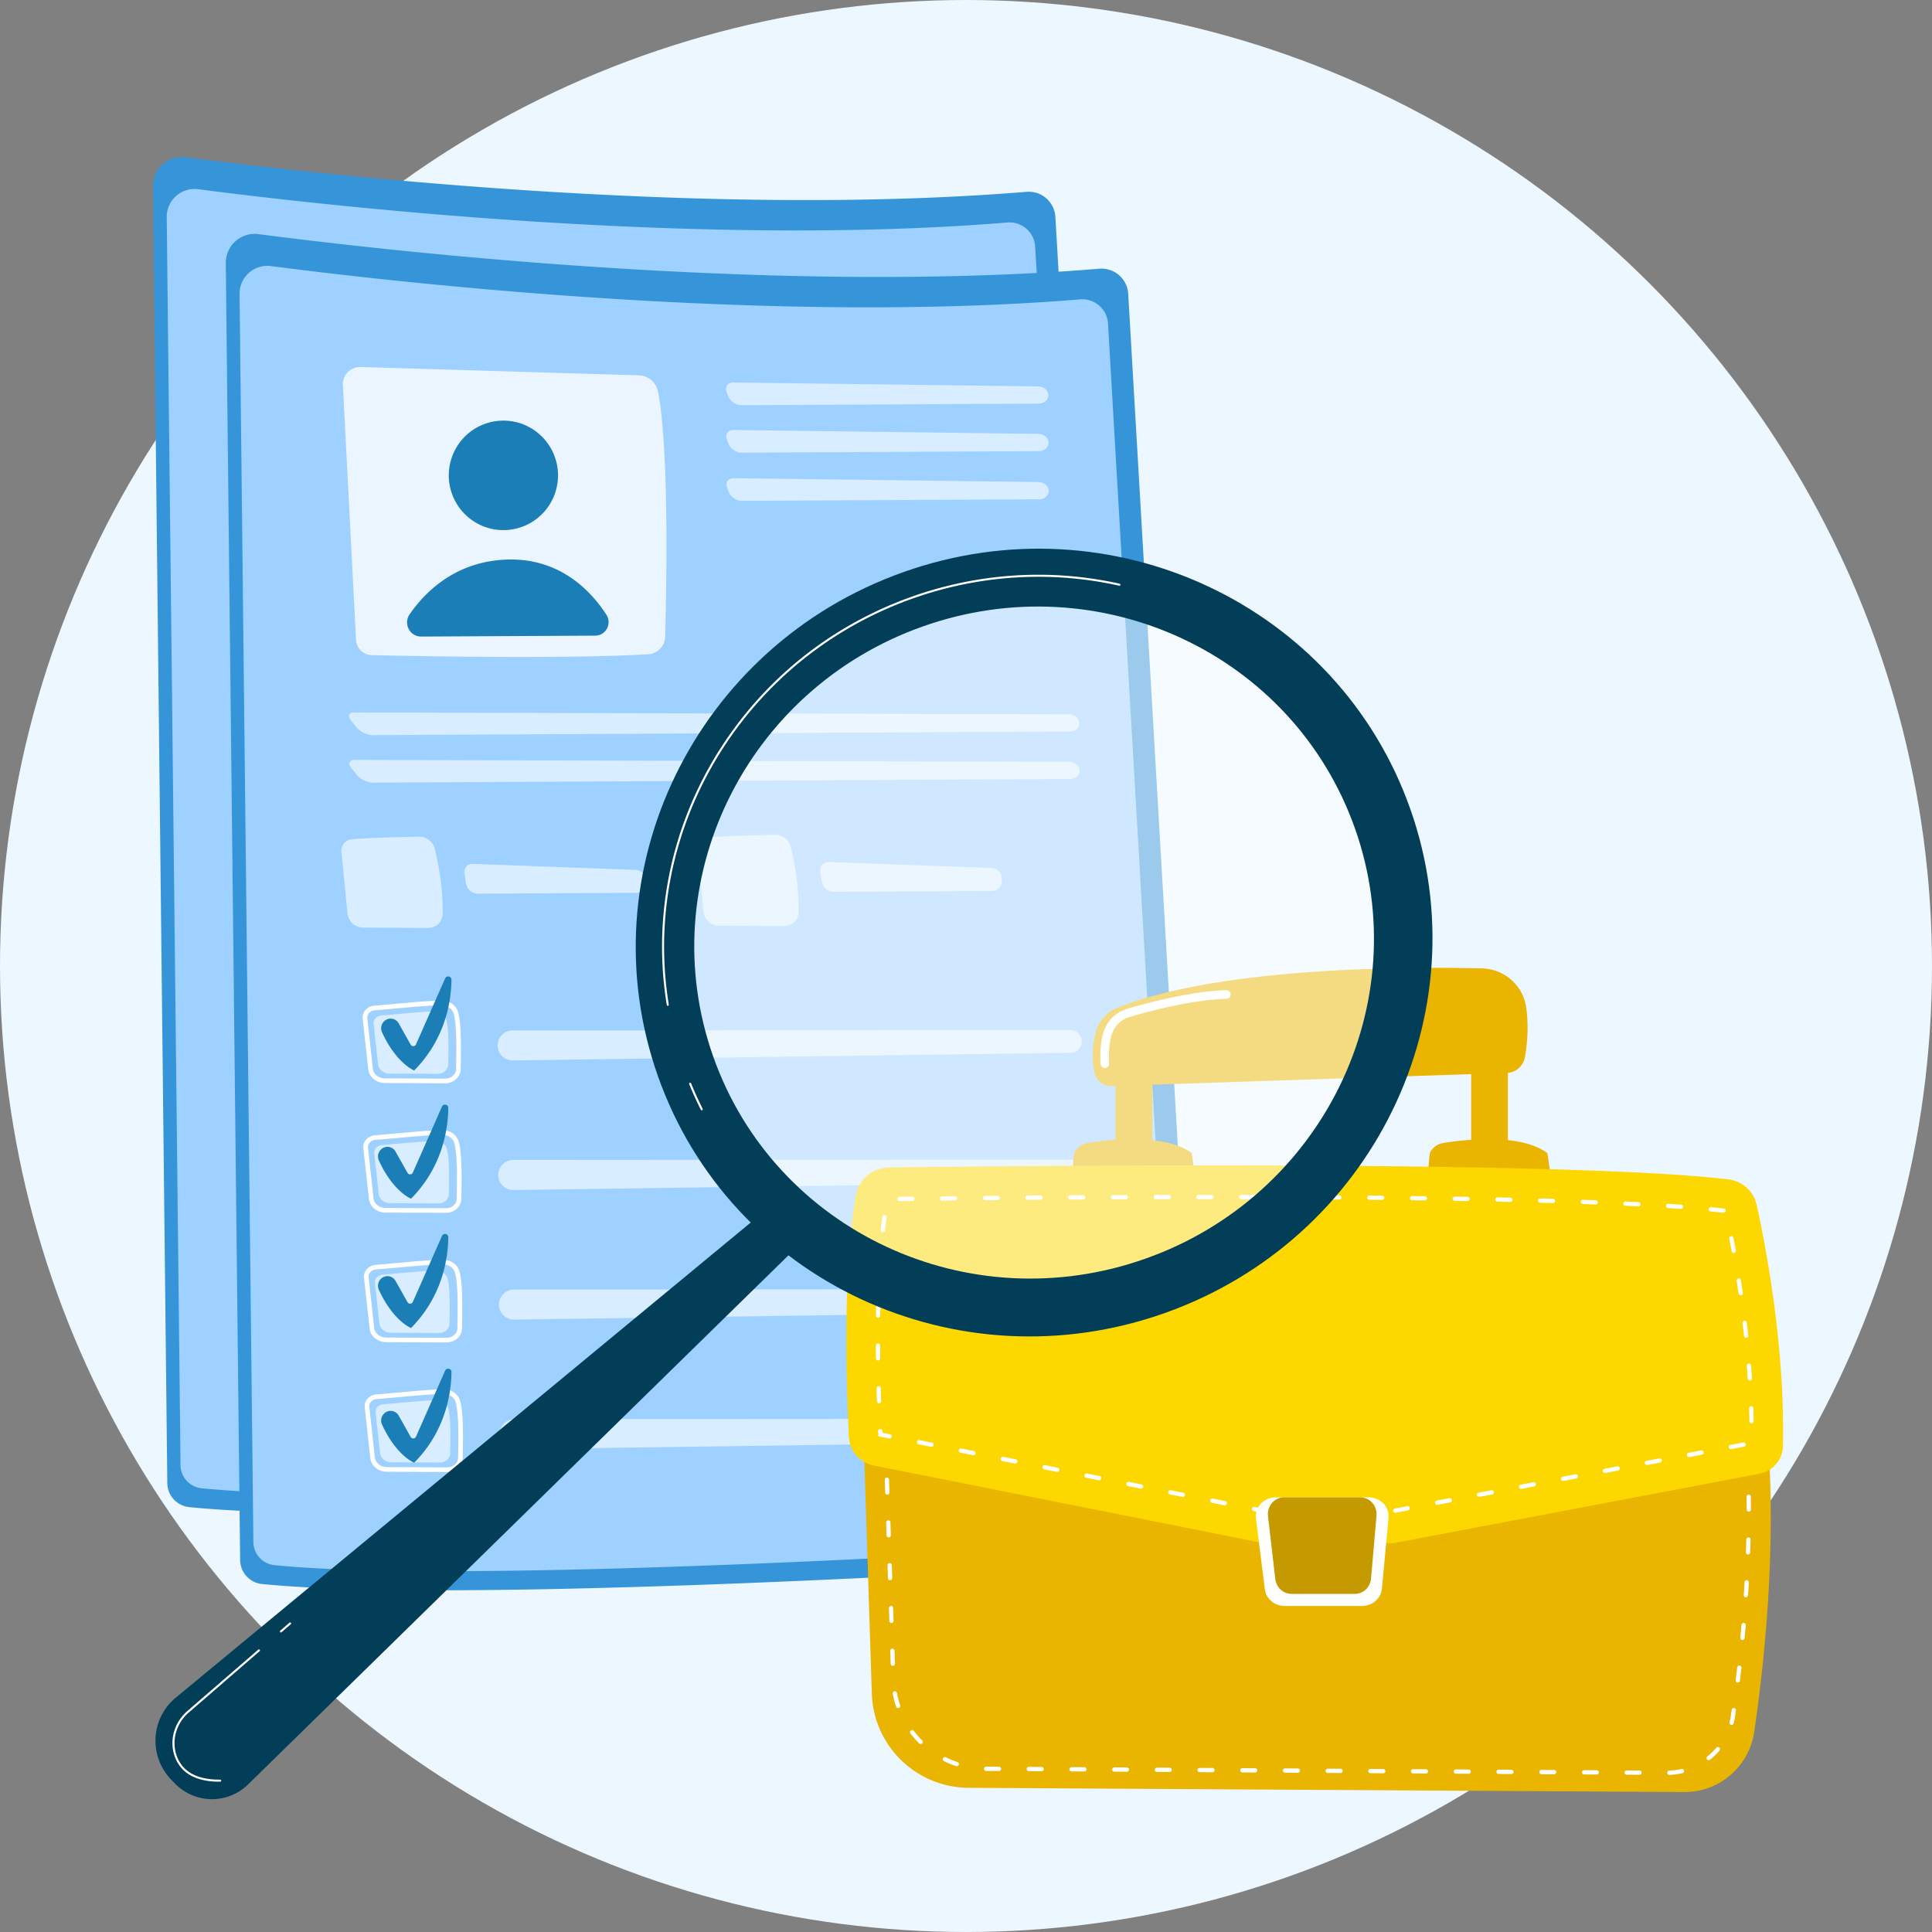
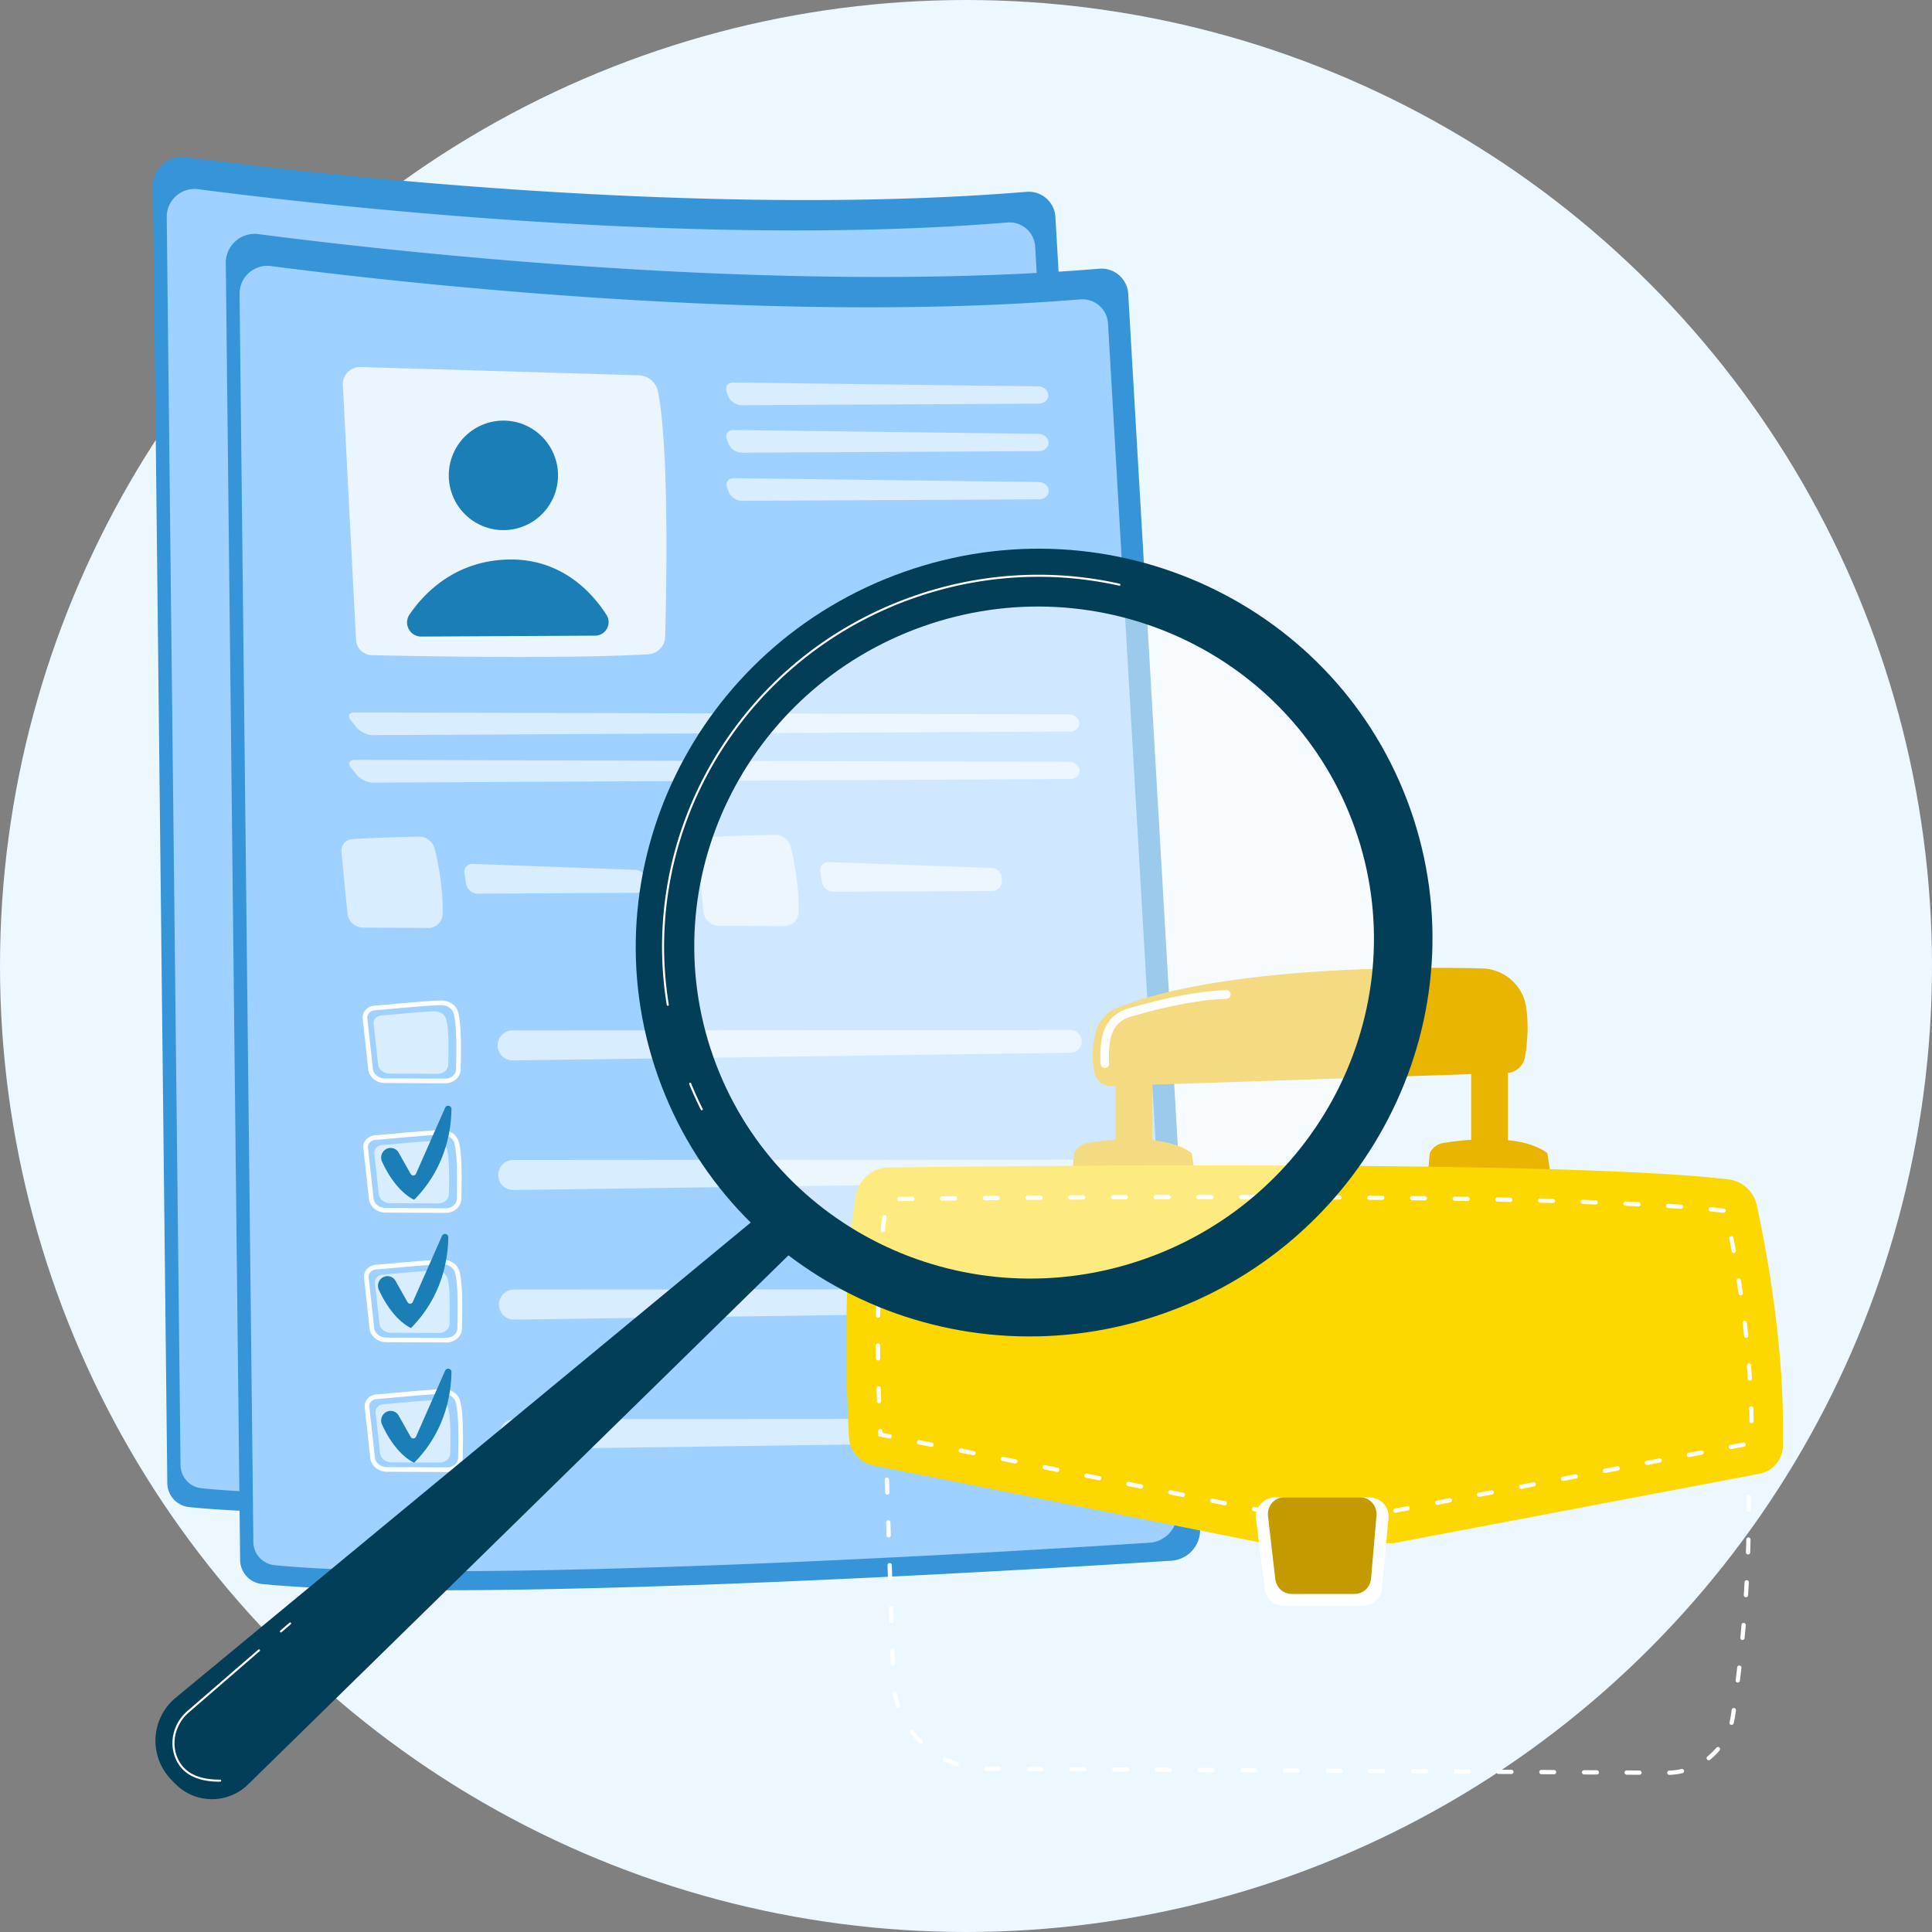
<svg xmlns="http://www.w3.org/2000/svg" width="160" height="160" fill="none">
  <rect width="100%" height="100%" fill="#808080" stroke="none" />
  <circle cx="80" cy="80" r="80" fill="#EDF7FF" />
  <g clip-path="url(#clip0_1246_18947)">
    <path d="M12.668 15.426a2.394 2.394 0 012.7-2.406c9.569 1.25 42.47 5.1 69.643 2.866a2.213 2.213 0 012.392 2.079l5.95 102.222a2.55 2.55 0 01-2.377 2.696c-11.43.738-58.502 3.607-75.306 1.93a2.02 2.02 0 01-1.815-1.991L12.668 15.426z" fill="#3695D8" />
    <path d="M13.809 17.983a2.304 2.304 0 012.598-2.315c9.208 1.203 40.87 4.908 67.02 2.758a2.13 2.13 0 012.302 2l5.726 98.373a2.454 2.454 0 01-2.288 2.595c-11 .711-56.299 3.471-72.47 1.858a1.945 1.945 0 01-1.746-1.917L13.809 17.983z" fill="#9ED1FF" />
    <path opacity=".78" d="M22.365 25.525l1.087 21.091a1.34 1.34 0 001.304 1.273c3.897.09 16.039.323 22.892-.071a1.496 1.496 0 001.407-1.455c.11-3.957.336-15.473-.588-20.282a1.687 1.687 0 00-1.607-1.367l-23.032-.688a1.424 1.424 0 00-1.463 1.5v-.001z" fill="#fff" />
    <path d="M40.175 33.035a4.529 4.529 0 00-4.485-4.572 4.528 4.528 0 00-4.56 4.497 4.529 4.529 0 004.486 4.572 4.528 4.528 0 004.56-4.497z" fill="url(#paint0_linear_1246_18947)" />
    <path d="M28.853 46.348l14.408-.075c.883-.005 1.407-.986.927-1.73-1.233-1.913-3.808-4.72-8.242-4.57-4.273.145-6.793 2.706-8.057 4.54-.536.779.02 1.84.964 1.835z" fill="url(#paint1_linear_1246_18947)" />
    <path d="M79.99 27.06c.451-.002.81-.322.796-.711-.013-.39-.394-.712-.844-.719l-25.255-.319c-.451-.006-.696.338-.544.764l.122.343c.152.426.646.773 1.097.77l24.628-.128zm-25.284 2.184c-.45-.005-.696.338-.544.764l.123.343c.152.426.645.773 1.097.77l24.627-.128c.451-.002.81-.323.796-.712-.013-.389-.393-.712-.845-.718l-25.254-.32v.001zm.02 3.99c-.451-.005-.696.339-.544.764l.122.344c.152.425.646.772 1.097.77l24.628-.129c.45-.002.81-.322.796-.712-.014-.389-.394-.712-.845-.718l-25.255-.32v.001zm27.857 20.978c.451-.002.798-.322.77-.711-.027-.39-.42-.709-.87-.71l-59.163-.159c-.45 0-.589.287-.306.639l.487.606c.283.353.883.64 1.334.637l57.748-.302zM23.34 56.565c-.451-.001-.59.286-.306.639l.486.606c.283.352.884.639 1.335.636l57.748-.301c.45-.003.798-.323.77-.712-.028-.389-.42-.708-.87-.71l-59.163-.158zm-.233 6.567c1.422-.116 4.085-.18 5.551-.209a1.33 1.33 0 011.317 1.012c.29 1.175.69 3.216.652 5.38a1.181 1.181 0 01-1.185 1.165l-5.41-.03a1.301 1.301 0 01-1.287-1.175l-.502-5.102a.949.949 0 01.863-1.04zm10.018 2.044c-.45-.016-.763.336-.693.783l.135.874c.07.447.495.811.946.809l13.142-.069a.812.812 0 00.806-.826l-.004-.223a.88.88 0 00-.835-.853l-13.497-.495zm19.458-2.197c1.422-.117 4.086-.182 5.552-.21a1.33 1.33 0 011.317 1.012c.289 1.175.69 3.216.652 5.38a1.182 1.182 0 01-1.185 1.166l-5.411-.03a1.301 1.301 0 01-1.286-1.175l-.503-5.102a.949.949 0 01.864-1.04v-.001zm10.019 2.043c-.451-.016-.763.336-.694.783l.136.875c.07.447.495.81.946.809l13.141-.07a.812.812 0 00.806-.826l-.004-.222a.88.88 0 00-.834-.853L62.6 65.023z" fill="#fff" opacity=".6" />
    <path d="M30.849 83.345h-.014l-4.993-.022c-.714-.003-1.305-.492-1.376-1.137l-.46-4.2a.916.916 0 01.21-.687c.183-.22.461-.36.762-.382.421-.03 1.013-.084 1.64-.141 1.32-.12 2.963-.269 3.888-.286.67-.007 1.242.388 1.403.974.265.963.252 2.788.212 4.733-.013.632-.583 1.144-1.273 1.148zm-5.842-6.044a.71.71 0 00-.495.244.53.53 0 00-.125.4l.46 4.199c.05.451.478.793.997.795l4.993.022h.01c.484-.003.883-.347.892-.77.038-1.916.052-3.711-.199-4.624-.113-.41-.54-.693-1.027-.692-.91.017-2.546.165-3.86.284-.628.057-1.222.11-1.646.142z" fill="#fff" />
    <path opacity=".6" d="M25.547 77.731c1.048-.077 3.327-.32 4.408-.34.458-.008.861.267.97.665.213.773.194 2.315.165 3.739-.009.426-.397.769-.874.766l-3.99-.017c-.491-.002-.9-.336-.948-.772l-.368-3.356c-.038-.347.248-.656.637-.685zm9.676 2.802a1.24 1.24 0 001.214.92l46.196-.636a.94.94 0 00.924-.966.939.939 0 00-.938-.915l-46.2.03c-.816 0-1.408.776-1.196 1.566z" fill="#fff" />
-     <path d="M30.904 94.076h-.014l-4.993-.022c-.714-.003-1.305-.492-1.376-1.138l-.461-4.198a.917.917 0 01.211-.688c.183-.22.461-.36.762-.382.42-.031 1.013-.084 1.64-.142 1.32-.12 2.963-.268 3.887-.285h.02c.657-.003 1.224.395 1.384.974.265.963.251 2.789.212 4.734-.013.631-.583 1.144-1.273 1.147zm-5.842-6.044a.71.71 0 00-.496.244.53.53 0 00-.124.4l.46 4.199c.05.451.478.793.997.795l4.993.022h.01c.484-.002.883-.346.891-.77.039-1.916.053-3.71-.198-4.624-.113-.41-.546-.701-1.027-.691-.91.016-2.546.164-3.86.284-.628.056-1.222.11-1.646.142v-.001z" fill="#fff" />
    <path opacity=".6" d="M25.601 88.463c1.049-.077 3.328-.321 4.408-.34.458-.009.862.267.971.664.213.773.193 2.315.165 3.74-.01.426-.398.768-.875.766l-3.99-.018c-.49-.002-.9-.336-.947-.772l-.369-3.356c-.038-.346.249-.656.637-.684zm9.676 2.801c.148.55.648.928 1.215.92l46.195-.636a.939.939 0 00.925-.966.939.939 0 00-.938-.914l-46.2.029c-.816 0-1.408.777-1.196 1.567z" fill="#fff" />
    <path d="M30.958 104.808h-.013l-4.994-.022c-.713-.003-1.305-.492-1.376-1.138l-.46-4.198a.918.918 0 01.211-.689c.183-.22.46-.36.762-.382.42-.03 1.013-.084 1.64-.141 1.32-.12 2.962-.269 3.887-.285h.02c.657-.004 1.224.394 1.383.974.265.963.252 2.788.212 4.733-.012.632-.582 1.144-1.272 1.148zm-5.842-6.045a.71.71 0 00-.495.244.53.53 0 00-.125.4l.46 4.199c.05.451.479.793.997.795l4.994.022h.01c.484-.002.882-.346.891-.771.039-1.915.053-3.71-.199-4.623-.112-.41-.545-.703-1.027-.691-.91.016-2.546.164-3.86.283-.628.057-1.222.11-1.645.142z" fill="#fff" />
    <path opacity=".6" d="M25.66 99.194c1.048-.078 3.327-.321 4.408-.34.458-.009.861.267.971.664.213.773.193 2.315.164 3.739-.009.427-.397.769-.874.767l-3.99-.018c-.49-.002-.9-.336-.948-.772l-.368-3.355c-.038-.347.248-.657.637-.685zm9.672 2.801a1.24 1.24 0 001.214.92l46.196-.636a.94.94 0 00.924-.966.94.94 0 00-.937-.915l-46.2.03c-.816 0-1.409.777-1.197 1.567z" fill="#fff" />
    <path d="M31.017 115.539h-.014l-4.993-.022c-.714-.003-1.305-.492-1.376-1.137l-.46-4.199a.917.917 0 01.21-.688c.183-.221.461-.36.762-.382.421-.031 1.013-.085 1.64-.142 1.32-.119 2.963-.268 3.887-.285h.02c.657-.003 1.224.395 1.384.974.265.963.252 2.788.212 4.734-.013.631-.583 1.144-1.273 1.147zm-5.842-6.045a.71.71 0 00-.495.245.53.53 0 00-.125.4l.46 4.199c.05.451.478.793.997.795l4.993.022h.01c.484-.003.883-.347.892-.771.038-1.916.052-3.71-.199-4.624-.113-.409-.545-.704-1.027-.691-.91.016-2.546.165-3.86.284-.628.057-1.222.11-1.646.142v-.001z" fill="#fff" />
    <path opacity=".6" d="M25.715 109.925c1.048-.077 3.327-.321 4.408-.34.458-.009.861.267.97.665.213.772.194 2.315.165 3.739-.009.426-.397.768-.874.766l-3.99-.018c-.491-.002-.9-.335-.948-.772l-.368-3.355c-.038-.347.248-.656.637-.685zm9.672 2.802a1.24 1.24 0 001.214.919l46.196-.636a.938.938 0 00.924-.965.939.939 0 00-.938-.915l-46.2.029a1.243 1.243 0 00-1.196 1.567v.001z" fill="#fff" />
    <path d="M25.931 110.583a.765.765 0 011.059.283l.994 1.765c.1.177.357.164.439-.021l2.415-5.466c.12-.273.524-.183.522.115-.017 1.668-.442 4.841-3.086 7.51 0 0-1.468-.564-2.66-3.155a.808.808 0 01.317-1.031z" fill="url(#paint2_linear_1246_18947)" />
    <path d="M18.7 21.794a2.394 2.394 0 012.7-2.406c9.568 1.25 42.468 5.1 69.642 2.866a2.213 2.213 0 012.392 2.08l5.95 102.221a2.549 2.549 0 01-2.377 2.696c-11.43.738-58.502 3.607-75.306 1.931a2.02 2.02 0 01-1.815-1.992L18.699 21.794z" fill="#3695D8" />
    <path d="M19.84 24.35a2.304 2.304 0 012.599-2.315c9.207 1.203 40.869 4.908 67.02 2.758a2.13 2.13 0 012.302 2l5.725 98.373a2.454 2.454 0 01-2.287 2.595c-11 .711-56.3 3.471-72.47 1.858a1.945 1.945 0 01-1.746-1.917L19.84 24.35z" fill="#9ED1FF" />
    <path opacity=".78" d="M28.396 31.893l1.087 21.09a1.34 1.34 0 001.305 1.274c3.896.09 16.038.323 22.891-.071a1.496 1.496 0 001.407-1.455c.11-3.957.336-15.474-.587-20.283a1.687 1.687 0 00-1.608-1.366l-23.032-.688a1.424 1.424 0 00-1.463 1.5v-.001z" fill="#fff" />
    <path d="M46.051 40.566a4.537 4.537 0 00-3.167-5.572 4.521 4.521 0 00-5.556 3.176 4.537 4.537 0 003.166 5.572 4.521 4.521 0 005.557-3.176zM34.884 52.717l14.408-.076c.883-.005 1.407-.985.928-1.73-1.234-1.913-3.809-4.72-8.243-4.57-4.273.145-6.793 2.706-8.057 4.54-.536.78.02 1.84.964 1.836z" fill="#1B7EB6" />
    <path d="M86.022 33.428c.45-.002.81-.323.795-.712-.013-.389-.393-.712-.844-.718l-25.255-.32c-.451-.005-.696.339-.544.765l.122.343c.152.426.646.773 1.097.77l24.628-.128zm-25.285 2.184c-.45-.006-.695.338-.544.764l.123.343c.152.426.645.773 1.097.77l24.627-.128c.452-.003.81-.323.796-.712-.013-.39-.393-.712-.844-.718l-25.255-.32zm.02 3.99c-.451-.006-.696.338-.544.764l.122.343c.152.426.646.772 1.097.77l24.628-.128c.451-.003.81-.323.796-.712-.013-.39-.394-.713-.845-.719l-25.254-.319zM88.615 60.58c.45-.003.797-.322.77-.712-.028-.389-.42-.708-.871-.71L29.352 59c-.451-.001-.59.286-.307.639l.487.606c.283.352.884.639 1.335.636l57.748-.301zm-59.244 2.352c-.45 0-.589.286-.306.639l.486.606c.283.352.884.64 1.335.637l57.748-.302c.451-.002.798-.322.77-.712-.027-.389-.42-.708-.87-.709l-59.163-.159zm-.233 6.568c1.422-.117 4.086-.181 5.552-.21a1.33 1.33 0 011.317 1.013c.288 1.175.69 3.216.652 5.38a1.182 1.182 0 01-1.185 1.165l-5.411-.03a1.3 1.3 0 01-1.287-1.175l-.502-5.102a.949.949 0 01.864-1.04zm10.019 2.044c-.451-.016-.764.336-.694.783l.135.874a.99.99 0 00.947.809l13.141-.07a.812.812 0 00.806-.826l-.004-.222a.88.88 0 00-.834-.853l-13.498-.495zm19.462-2.198c1.421-.116 4.085-.181 5.55-.209a1.33 1.33 0 011.318 1.012c.289 1.175.69 3.216.652 5.38a1.182 1.182 0 01-1.185 1.165l-5.411-.03a1.3 1.3 0 01-1.286-1.175l-.502-5.102a.949.949 0 01.863-1.04zm10.014 2.044c-.45-.016-.763.336-.694.783l.136.874c.07.447.495.81.946.809l13.142-.069a.812.812 0 00.806-.827l-.004-.222a.88.88 0 00-.835-.853l-13.497-.495z" fill="#fff" opacity=".6" />
    <path d="M36.88 89.713h-.014l-4.993-.022c-.713-.003-1.305-.492-1.376-1.138l-.46-4.199a.917.917 0 01.21-.687 1.1 1.1 0 01.763-.382c.42-.031 1.012-.085 1.64-.142 1.32-.12 2.962-.268 3.887-.285.67-.007 1.242.388 1.403.973.265.963.252 2.789.212 4.734-.012.632-.582 1.144-1.272 1.148zm-5.842-6.045a.71.71 0 00-.495.245.53.53 0 00-.125.4l.46 4.198c.05.452.479.794.997.796l4.993.021h.01c.485-.002.883-.346.892-.77.038-1.916.053-3.71-.199-4.624-.112-.41-.54-.692-1.027-.691-.91.016-2.546.165-3.86.284-.628.057-1.222.11-1.645.142z" fill="#fff" />
    <path opacity=".6" d="M31.578 84.1c1.048-.078 3.327-.322 4.408-.341.458-.009.861.267.971.665.213.772.193 2.314.164 3.739-.009.426-.397.768-.874.766l-3.99-.018c-.49-.002-.9-.335-.948-.772l-.368-3.355c-.038-.347.248-.656.637-.685zm9.676 2.8c.147.55.647.928 1.214.92l46.196-.636a.939.939 0 00.924-.965.939.939 0 00-.937-.915l-46.2.03c-.816 0-1.409.776-1.197 1.566z" fill="#fff" />
    <path d="M36.935 100.444h-.014l-4.993-.022c-.714-.003-1.305-.492-1.376-1.137l-.46-4.2a.916.916 0 01.21-.687c.183-.22.461-.36.762-.382.421-.03 1.013-.084 1.64-.141 1.32-.12 2.963-.269 3.887-.286h.02c.657-.003 1.224.395 1.384.974.265.963.252 2.789.212 4.734-.013.631-.583 1.144-1.273 1.147zM31.093 94.4a.71.71 0 00-.495.244.53.53 0 00-.125.4l.46 4.199c.05.451.478.793.997.795l4.993.022h.01c.484-.002.883-.346.892-.77.038-1.916.052-3.71-.199-4.624-.113-.409-.545-.701-1.027-.691-.91.016-2.546.164-3.86.284-.628.057-1.222.11-1.646.142V94.4z" fill="#fff" />
    <path opacity=".6" d="M31.633 94.83c1.048-.077 3.327-.32 4.408-.34.458-.008.861.267.97.665.213.773.194 2.315.165 3.739-.009.426-.398.769-.874.767l-3.99-.018c-.491-.002-.9-.336-.948-.772l-.368-3.356c-.038-.347.248-.656.637-.684zm9.672 2.802a1.24 1.24 0 001.214.92l46.196-.636a.939.939 0 00.924-.966.939.939 0 00-.938-.915l-46.2.03c-.815 0-1.408.776-1.196 1.566z" fill="#fff" />
    <path d="M36.99 111.175h-.014l-4.993-.022c-.714-.003-1.305-.492-1.376-1.137l-.461-4.199a.918.918 0 01.211-.688 1.1 1.1 0 01.762-.382c.42-.031 1.013-.084 1.64-.141 1.32-.12 2.962-.269 3.887-.286h.02c.657-.003 1.224.395 1.383.974.266.963.252 2.789.213 4.734-.013.631-.583 1.144-1.273 1.147zm-5.842-6.044a.709.709 0 00-.496.244.531.531 0 00-.125.4l.461 4.199c.05.451.478.793.997.795l4.993.022h.01c.484-.003.883-.347.891-.771.039-1.915.053-3.71-.198-4.623-.113-.409-.546-.703-1.027-.692-.911.017-2.546.165-3.86.284-.629.057-1.222.111-1.646.142z" fill="#fff" />
    <path opacity=".6" d="M31.687 105.562c1.049-.077 3.327-.321 4.408-.341.458-.008.862.268.971.666.213.772.193 2.314.164 3.738-.008.427-.397.769-.874.767l-3.99-.018c-.49-.002-.9-.335-.947-.772l-.369-3.355c-.038-.347.249-.656.637-.685zm9.676 2.801a1.24 1.24 0 001.215.92l46.195-.636a.94.94 0 00-.013-1.88l-46.2.029a1.243 1.243 0 00-1.196 1.567z" fill="#fff" />
    <path d="M37.048 121.907h-.014l-4.993-.022c-.713-.003-1.305-.492-1.376-1.137l-.46-4.199a.916.916 0 01.21-.688c.184-.221.462-.36.763-.382.42-.031 1.012-.085 1.64-.142 1.32-.12 2.962-.268 3.887-.285h.02c.657-.004 1.224.395 1.383.974.265.963.252 2.788.212 4.733-.012.632-.582 1.144-1.273 1.148h.001zm-5.842-6.045a.71.71 0 00-.495.245.529.529 0 00-.125.399l.46 4.199c.05.452.479.793.997.795l4.993.022h.01c.485-.002.883-.346.892-.77.038-1.916.053-3.711-.199-4.624-.112-.409-.545-.704-1.027-.691-.91.016-2.546.164-3.86.284-.628.057-1.222.11-1.645.142v-.001z" fill="#fff" />
    <path opacity=".6" d="M31.742 116.293c1.048-.077 3.327-.321 4.408-.341.458-.008.861.268.971.666.213.772.193 2.314.164 3.738-.008.427-.397.769-.874.767l-3.99-.018c-.49-.002-.9-.335-.948-.772l-.368-3.355c-.038-.347.248-.656.637-.685zm9.676 2.801a1.24 1.24 0 001.214.92l46.196-.636a.94.94 0 00-.013-1.88l-46.2.029a1.243 1.243 0 00-1.197 1.567z" fill="#fff" />
-     <path d="M31.959 116.951a.765.765 0 011.058.283l.994 1.765c.1.177.358.164.44-.021l2.414-5.466c.12-.273.525-.183.522.115-.016 1.668-.441 4.841-3.086 7.51 0 0-1.467-.563-2.66-3.155a.808.808 0 01.317-1.031zm-.262-11.158a.764.764 0 011.058.282l.994 1.765c.1.177.358.165.44-.021l2.414-5.466c.12-.272.525-.183.522.116-.016 1.668-.441 4.841-3.085 7.509 0 0-1.468-.563-2.661-3.155a.806.806 0 01.317-1.03zm0-10.709a.765.765 0 011.058.282l.994 1.766c.1.176.358.163.44-.022l2.414-5.466c.12-.272.525-.183.522.116-.016 1.668-.441 4.84-3.085 7.51 0 0-1.468-.564-2.661-3.155a.808.808 0 01.317-1.031zm.262-10.619a.765.765 0 011.058.283l.994 1.765c.1.177.358.164.44-.022l2.414-5.466c.12-.272.525-.182.522.116-.016 1.668-.441 4.841-3.086 7.51 0 0-1.467-.564-2.66-3.155a.808.808 0 01.317-1.031z" fill="#1B7EB6" />
-     <path d="M71.406 115.446l.796 24.816c.139 4.327 3.68 7.771 8.018 7.797l59.26.35a5.813 5.813 0 005.792-4.958c.927-6.266 2.108-17.48.778-28.005H71.406z" fill="#E9B500" />
+     <path d="M31.959 116.951a.765.765 0 011.058.283l.994 1.765c.1.177.358.164.44-.021l2.414-5.466c.12-.273.525-.183.522.115-.016 1.668-.441 4.841-3.086 7.51 0 0-1.467-.563-2.66-3.155a.808.808 0 01.317-1.031zm-.262-11.158a.764.764 0 011.058.282l.994 1.765c.1.177.358.165.44-.021l2.414-5.466c.12-.272.525-.183.522.116-.016 1.668-.441 4.841-3.085 7.509 0 0-1.468-.563-2.661-3.155a.806.806 0 01.317-1.03za.765.765 0 011.058.282l.994 1.766c.1.176.358.163.44-.022l2.414-5.466c.12-.272.525-.183.522.116-.016 1.668-.441 4.84-3.085 7.51 0 0-1.468-.564-2.661-3.155a.808.808 0 01.317-1.031zm.262-10.619a.765.765 0 011.058.283l.994 1.765c.1.177.358.164.44-.022l2.414-5.466c.12-.272.525-.182.522.116-.016 1.668-.441 4.841-3.086 7.51 0 0-1.467-.564-2.66-3.155a.808.808 0 01.317-1.031z" fill="#1B7EB6" />
    <path d="M138.25 146.989a.179.179 0 01-.177-.171.178.178 0 01.171-.184 5.26 5.26 0 001.016-.136.178.178 0 01.081.346 5.792 5.792 0 01-1.084.145h-.007zm-2.475-.009h-.001l-1.061-.007a.176.176 0 01-.176-.178c0-.098.08-.176.177-.176h.001l1.061.006a.177.177 0 01.175.178.176.176 0 01-.176.177zm-3.537-.021h-.001l-1.061-.006a.178.178 0 01.001-.355h.001l1.061.006a.177.177 0 01-.001.355zm-3.536-.021h-.001l-1.061-.006a.178.178 0 01.001-.355h.001l1.061.006a.177.177 0 01-.001.355zm-3.537-.021h-.001l-1.061-.006a.179.179 0 01-.176-.178.188.188 0 01.178-.177l1.061.006a.177.177 0 01-.001.355zm-3.536-.021h-.001l-1.061-.006a.177.177 0 01.001-.355h.001l1.061.007c.097 0 .176.08.175.178a.176.176 0 01-.176.176zm-3.537-.021h-.001l-1.061-.006a.177.177 0 01.001-.354h.001l1.061.006a.177.177 0 01-.001.354zm-3.536-.021h-.001l-1.061-.006a.176.176 0 01-.176-.178c0-.098.08-.176.177-.176h.001l1.061.006c.097 0 .176.08.175.178a.176.176 0 01-.176.176zm-3.537-.021h-.001l-1.061-.006a.177.177 0 01.001-.354h.001l1.061.006a.177.177 0 01-.001.354zm-3.536-.021h-.001l-1.061-.006a.177.177 0 01.001-.355h.001l1.061.007c.097 0 .176.08.175.178a.176.176 0 01-.176.176zm-3.537-.021h-.001l-1.061-.006a.177.177 0 01.001-.354h.001l1.061.006a.177.177 0 01-.001.354zm-3.536-.021h-.001l-1.061-.006a.176.176 0 01-.176-.178c0-.098.08-.176.177-.176l1.062.006c.097 0 .176.08.175.178a.176.176 0 01-.176.176zm-3.537-.021l-1.062-.006a.177.177 0 01.001-.355h.001l1.061.006a.178.178 0 010 .355zm-3.536-.021h-.001l-1.061-.006a.178.178 0 010-.355h.002l1.06.006a.178.178 0 010 .355zm-3.537-.021l-1.062-.006a.178.178 0 01-.176-.178c0-.098.093-.164.178-.177l1.061.007a.177.177 0 01-.001.354zm-3.536-.021h-.001l-1.062-.006a.176.176 0 01-.175-.178c0-.098.08-.176.177-.176l1.062.006c.097 0 .176.08.175.178 0 .098-.08.176-.176.176zm-3.537-.021h-.001l-1.061-.006a.176.176 0 01-.176-.178c0-.098.08-.176.177-.176h.001l1.061.006a.177.177 0 01-.001.354zm-3.495-.396a.153.153 0 01-.055-.009 7.914 7.914 0 01-1.004-.412.177.177 0 01.157-.318c.31.153.633.285.958.394a.177.177 0 01-.055.346v-.001zm62.279-.496a.177.177 0 01-.11-.316c.267-.215.515-.456.736-.716a.176.176 0 11.269.229 5.72 5.72 0 01-.784.764.173.173 0 01-.11.038l-.001.001zm-65.266-1.34a.177.177 0 01-.125-.051 7.914 7.914 0 01-.717-.817.177.177 0 11.281-.215c.209.273.44.535.685.779.07.069.07.182.001.251a.176.176 0 01-.126.052v.001zm67.158-1.584a.173.173 0 01-.045-.005.179.179 0 01-.127-.216c.047-.183.086-.37.113-.557l.069-.471a.175.175 0 01.2-.15.176.176 0 01.149.201l-.069.472a5.529 5.529 0 01-.12.594.177.177 0 01-.171.132h.001zm-69.022-1.394a.177.177 0 01-.167-.12 7.757 7.757 0 01-.277-1.052.177.177 0 11.347-.066c.065.34.154.678.264 1.004a.178.178 0 01-.167.234zm69.536-2.114l-.022-.001a.178.178 0 01-.154-.198c.042-.343.084-.695.126-1.055a.178.178 0 01.196-.156c.097.012.167.1.156.197-.042.361-.084.714-.127 1.058a.176.176 0 01-.175.155zm-69.978-1.386a.177.177 0 01-.176-.172l-.034-1.063a.177.177 0 01.17-.183.18.18 0 01.183.172l.034 1.063a.177.177 0 01-.171.183h-.006zm70.364-2.139l-.016-.001a.176.176 0 01-.159-.193c.033-.348.065-.701.096-1.058.009-.098.093-.165.192-.162a.178.178 0 01.161.192c-.031.359-.064.713-.097 1.062a.177.177 0 01-.176.16h-.001zm-70.478-1.406a.177.177 0 01-.176-.172l-.034-1.063a.177.177 0 01.171-.183.18.18 0 01.182.172l.034 1.063a.177.177 0 01-.17.183h-.007zm70.764-2.13h-.011a.178.178 0 01-.165-.189c.023-.35.045-.703.065-1.06a.176.176 0 01.187-.167.176.176 0 01.166.186c-.02.358-.042.714-.065 1.064a.177.177 0 01-.176.166h-.001zm-70.877-1.415a.177.177 0 01-.176-.172l-.035-1.063a.177.177 0 01.172-.183c.095-.007.179.074.182.172l.034 1.063a.177.177 0 01-.171.183h-.006zm71.055-2.127h-.006a.179.179 0 01-.171-.184c.012-.352.023-.706.031-1.062.002-.098.096-.169.181-.173a.178.178 0 01.172.181c-.008.358-.018.714-.031 1.066a.177.177 0 01-.176.172zm-71.169-1.417a.177.177 0 01-.176-.172l-.034-1.063a.177.177 0 01.17-.183c.095.005.18.074.183.171l.034 1.064a.177.177 0 01-.17.183h-.007zm71.229-2.13a.177.177 0 01-.177-.177 94.708 94.708 0 00-.008-1.062.177.177 0 01.175-.179c.087.001.178.077.179.175.005.356.007.711.008 1.065a.178.178 0 01-.177.178zm-71.342-1.415a.177.177 0 01-.177-.172l-.034-1.063a.177.177 0 01.172-.183c.083-.002.179.073.182.171l.034 1.064a.177.177 0 01-.171.183h-.006zm71.267-2.13a.176.176 0 01-.176-.17 95.281 95.281 0 00-.051-1.061.177.177 0 11.353-.02c.02.355.036.71.051 1.065a.177.177 0 01-.169.185h-.008v.001zm-71.381-1.415a.177.177 0 01-.177-.172l-.034-1.063a.177.177 0 01.171-.183c.084-.01.18.073.183.172l.034 1.063a.178.178 0 01-.171.183h-.006zm71.154-2.124a.177.177 0 01-.176-.162 74.09 74.09 0 00-.101-1.057.176.176 0 01.157-.194c.097-.01.184.06.195.158.036.353.07.707.102 1.062a.178.178 0 01-.161.192h-.016v.001zm-71.268-1.421a.177.177 0 01-.176-.172l-.034-1.063a.177.177 0 01.171-.183c.084-.001.18.073.182.172l.034 1.063a.177.177 0 01-.17.183h-.007zm69.957-1.063h-1.061a.178.178 0 010-.355h1.061c.097 0 .177.08.177.177 0 .098-.08.178-.177.178zm-3.537 0h-1.061a.177.177 0 010-.355h1.061a.177.177 0 010 .355zm-3.536 0h-1.061a.178.178 0 010-.355h1.061c.097 0 .177.08.177.177 0 .098-.08.178-.177.178zm-3.537 0h-1.061a.177.177 0 010-.355h1.061a.177.177 0 010 .355zm-3.536 0h-1.061a.178.178 0 010-.355h1.061c.097 0 .177.08.177.177 0 .098-.08.178-.177.178zm-3.537 0h-1.061a.177.177 0 010-.355h1.061a.177.177 0 010 .355zm-3.536 0h-1.061a.178.178 0 010-.355h1.061c.097 0 .177.08.177.177 0 .098-.08.178-.177.178zm-3.537 0h-1.061a.177.177 0 010-.355h1.061a.177.177 0 010 .355zm-3.536 0h-1.061a.178.178 0 010-.355h1.061c.097 0 .177.08.177.177 0 .098-.08.178-.177.178zm-3.537 0h-1.061a.177.177 0 010-.355h1.061a.177.177 0 010 .355zm-3.536 0h-1.061a.178.178 0 010-.355h1.061c.097 0 .177.08.177.177 0 .098-.08.178-.177.178zm-3.537 0h-1.061a.177.177 0 010-.355h1.061a.177.177 0 010 .355zm-3.536 0h-1.061a.178.178 0 010-.355h1.061c.097 0 .177.08.177.177 0 .098-.08.178-.177.178zm-3.537 0h-1.06a.178.178 0 010-.355h1.06a.177.177 0 010 .355zm-3.536 0h-1.061a.178.178 0 010-.355h1.06a.177.177 0 010 .355zm-3.537 0h-1.06a.178.178 0 010-.355h1.06a.177.177 0 010 .355zm-3.536 0h-1.061a.178.178 0 010-.355h1.06a.177.177 0 010 .355zm-3.537 0h-1.06a.178.178 0 010-.355h1.06a.177.177 0 010 .355zm-3.536 0h-1.061a.178.178 0 010-.355h1.06a.177.177 0 010 .355zm-3.537 0h-1.06a.178.178 0 010-.355h1.06a.177.177 0 010 .355z" fill="#fff" />
    <path d="M88.773 97.43l.179-1.913c.2-.457.619-.78 1.112-.86 1.847-.294 6.426-.812 8.63.84l.33 2.224-10.25-.29z" fill="#E9B500" />
    <path d="M94.54 95.589a2.64 2.64 0 01-1.277-.002 1.157 1.157 0 01-.88-1.12v-5.993h3.041v5.988c0 .534-.365 1-.884 1.127zm23.687 1.841l.178-1.913a1.47 1.47 0 011.113-.86c1.846-.294 6.425-.812 8.629.84l.33 2.224-10.25-.29z" fill="#E9B500" />
    <path d="M123.993 95.59c-.425.103-.85.102-1.277-.002a1.157 1.157 0 01-.88-1.121v-6.625h3.041v6.62c0 .533-.364 1-.884 1.127z" fill="#E9B500" />
    <path d="M92.073 89.942l32.707-1.085a1.578 1.578 0 001.506-1.298c.18-1.027.338-2.564.102-4.158-.268-1.812-1.822-3.158-3.657-3.202-6.101-.145-21.634-.14-30.196 3.255a2.995 2.995 0 00-1.806 2.08c-.218.902-.364 2.106-.078 3.33.152.652.752 1.1 1.422 1.078z" fill="#E9B500" />
    <path d="M91.503 88.448a.354.354 0 01-.351-.319c-.006-.053-.128-1.324.202-2.547a2.943 2.943 0 012-2.04c1.832-.54 5.334-1.456 8.203-1.537a.355.355 0 01.019.71c-2.79.078-6.224.978-8.022 1.508a2.228 2.228 0 00-1.517 1.544c-.297 1.099-.183 2.28-.181 2.29a.355.355 0 01-.353.39z" fill="#fff" />
    <path d="M73.597 96.685c10.566-.136 56.277-.618 69.555.99a2.708 2.708 0 012.324 2.099c.784 3.557 2.363 11.82 2.176 20.01a2.373 2.373 0 01-1.938 2.264l-30.31 5.75h-10.766l-32.295-6.437a2.531 2.531 0 01-2.036-2.352c-.21-4.12-.538-13.789.573-20.012a2.797 2.797 0 012.717-2.312z" fill="#FCD700" />
    <path d="M104.897 125.356a.132.132 0 01-.034-.004l-1.041-.207a.177.177 0 01-.139-.208.175.175 0 01.208-.139l1.032.205.023-.001h1.061a.177.177 0 110 .354h-1.061l-.024-.001-.024.001h-.001zm8.184 0h-1.061a.177.177 0 010-.355h1.061a.177.177 0 010 .355zm-3.537 0h-1.061a.177.177 0 010-.355h1.061a.178.178 0 010 .355zm6.005-.073a.176.176 0 01-.173-.145.176.176 0 01.14-.207l1.043-.198a.178.178 0 01.066.348l-1.043.198a.184.184 0 01-.033.003v.001zm-14.12-.618a.145.145 0 01-.035-.004l-1.04-.207a.177.177 0 01.069-.347l1.04.207a.177.177 0 01-.034.351zm17.595-.042a.176.176 0 01-.173-.145.176.176 0 01.14-.207l1.043-.198a.177.177 0 01.066.349l-1.043.197a.186.186 0 01-.033.004zm-21.064-.65a.2.2 0 01-.035-.003l-1.04-.208a.177.177 0 01-.14-.208.175.175 0 01.209-.139l1.04.207a.177.177 0 01-.034.351zm24.54-.009a.177.177 0 01-.033-.352l1.042-.198a.179.179 0 01.207.141.178.178 0 01-.141.208l-1.042.197a.202.202 0 01-.033.003v.001zm3.475-.66a.177.177 0 01-.174-.144.178.178 0 01.141-.208l1.042-.197a.177.177 0 01.066.348l-1.042.198a.202.202 0 01-.033.003zm-31.484-.023a.202.202 0 01-.035-.003l-1.04-.207a.177.177 0 01-.139-.209c.02-.095.11-.16.208-.139l1.04.208a.176.176 0 01-.035.35zm34.959-.636a.177.177 0 01-.174-.144.178.178 0 01.141-.208l1.042-.197a.177.177 0 01.066.348l-1.042.198a.202.202 0 01-.033.003zm-38.428-.055a.139.139 0 01-.035-.004l-1.04-.207a.177.177 0 01-.14-.208.175.175 0 01.208-.139l1.04.207a.177.177 0 01-.033.351zm41.903-.604a.177.177 0 01-.033-.352l1.042-.198a.177.177 0 01.066.349l-1.042.198a.193.193 0 01-.033.003zm-45.372-.087a.138.138 0 01-.035-.004l-1.04-.207a.177.177 0 01.069-.348l1.04.208a.177.177 0 01-.035.351zm48.847-.572a.177.177 0 01-.033-.352l1.042-.198a.177.177 0 11.066.348l-1.042.198a.193.193 0 01-.033.003v.001zm-52.316-.12a.139.139 0 01-.035-.004l-1.04-.207a.177.177 0 01-.139-.208.176.176 0 01.208-.139l1.04.207a.177.177 0 01-.034.351zm55.791-.54a.177.177 0 01-.033-.352l1.043-.197a.178.178 0 01.206.141.176.176 0 01-.14.207l-1.043.198a.193.193 0 01-.033.003zm-59.26-.152a.205.205 0 01-.034-.003l-1.041-.208a.176.176 0 01-.139-.208.175.175 0 01.208-.139l1.04.207a.177.177 0 01-.034.351zm62.735-.507a.177.177 0 01-.033-.352l1.043-.198a.177.177 0 01.206.142.176.176 0 01-.141.207l-1.043.197a.124.124 0 01-.033.004h.001zm-66.204-.184a.206.206 0 01-.034-.003l-1.041-.208a.177.177 0 01-.139-.208.175.175 0 01.208-.139l1.04.207a.177.177 0 01-.034.351zm-3.469-.691a.139.139 0 01-.035-.004l-.898-.179-.021-.422a.177.177 0 01.168-.185c.095-.02.18.07.185.169l.007.144.629.126a.177.177 0 01-.035.351zm71.375-1.262a.176.176 0 01-.176-.175 62.019 62.019 0 00-.023-1.06.179.179 0 01.172-.183c.092.003.179.074.182.173.01.354.018.71.022 1.066a.177.177 0 01-.175.179h-.002zm-72.255-1.654a.176.176 0 01-.176-.171 174.99 174.99 0 01-.032-1.065.178.178 0 01.172-.182c.095.008.179.074.182.172.01.367.02.722.032 1.063a.177.177 0 01-.171.183h-.006zm72.116-1.888a.177.177 0 01-.176-.166 70.435 70.435 0 00-.076-1.06.176.176 0 01.163-.19c.096-.012.182.065.19.163.027.352.053.707.076 1.064a.178.178 0 01-.165.189h-.012zm-72.196-1.658a.177.177 0 01-.177-.175c-.004-.35-.007-.706-.009-1.066 0-.098.078-.178.176-.178h.001c.097 0 .177.079.177.176.002.36.005.714.009 1.063a.177.177 0 01-.175.179h-.002v.001zm71.89-1.878a.177.177 0 01-.176-.158 88.967 88.967 0 00-.12-1.055.176.176 0 01.154-.197.174.174 0 01.197.154c.042.349.083.702.121 1.06a.177.177 0 01-.157.195l-.019.001zm-71.886-1.669h-.002a.178.178 0 01-.174-.18c.005-.354.012-.71.02-1.066a.182.182 0 01.182-.173.178.178 0 01.172.182 90.6 90.6 0 00-.021 1.063.177.177 0 01-.177.174zm71.437-1.85a.177.177 0 01-.175-.151c-.053-.359-.106-.709-.159-1.051a.178.178 0 01.147-.203.178.178 0 01.202.148c.054.343.107.695.16 1.055a.177.177 0 01-.149.201l-.026.001zm-71.321-1.696h-.01a.177.177 0 01-.167-.187c.019-.357.04-.712.063-1.064a.175.175 0 01.188-.165.177.177 0 01.165.189 71.08 71.08 0 00-.063 1.06.177.177 0 01-.176.168v-.001zm70.744-1.805a.177.177 0 01-.173-.146c-.067-.366-.133-.714-.197-1.044a.177.177 0 01.14-.208.176.176 0 01.207.14c.064.33.131.68.198 1.048a.177.177 0 01-.174.209l-.001.001zm-70.467-1.731l-.02-.001a.178.178 0 01-.156-.196c.04-.361.083-.715.13-1.061a.174.174 0 01.199-.152.179.179 0 01.152.2c-.047.343-.09.694-.129 1.052a.178.178 0 01-.176.158zm69.617-1.604l-.021-.001a54.015 54.015 0 00-1.052-.113.176.176 0 01-.158-.194c.009-.098.093-.163.193-.16.375.037.728.076 1.058.114a.177.177 0 01-.02.354zm-3.523-.32h-.013c-.34-.024-.693-.048-1.057-.071a.177.177 0 01.023-.354c.366.023.719.047 1.06.072a.177.177 0 01-.013.354v-.001zm-3.53-.211h-.01c-.344-.018-.697-.035-1.059-.052a.176.176 0 01-.168-.185.177.177 0 01.185-.169c.361.017.715.034 1.06.052a.177.177 0 01-.008.354zm-3.534-.156h-.007l-1.06-.038a.177.177 0 01-.171-.183.184.184 0 01.183-.171l1.061.038a.177.177 0 01.17.184.176.176 0 01-.176.17zm-3.535-.118h-.006l-1.06-.03a.177.177 0 01-.172-.182c.002-.098.07-.17.182-.173l1.061.03a.177.177 0 01-.005.355zm-3.535-.092h-.004l-1.061-.023a.177.177 0 01.004-.355h.003l1.061.023a.177.177 0 01-.004.355h.001zm-3.537-.07h-.003l-1.06-.02a.177.177 0 01-.174-.18.177.177 0 01.177-.174h.003l1.061.018a.177.177 0 01-.003.355h-.001zm-47.047 0a.177.177 0 01-.002-.355l1.062-.013h.002a.177.177 0 01.002.354l-1.062.013h-.002zm3.538-.042a.177.177 0 01-.001-.355l1.061-.01h.002a.177.177 0 01.001.355l-1.061.01h-.002zM118 99.415h-.002l-1.061-.014a.178.178 0 01.002-.355h.002l1.061.014a.176.176 0 01.174.18.177.177 0 01-.176.175zm-36.434-.02a.177.177 0 01-.177-.175.178.178 0 01.176-.18l1.061-.009h.002a.177.177 0 01.001.354l-1.061.01h-.002zm32.898-.022h-.002l-1.061-.01a.177.177 0 01.002-.355h.001l1.061.01a.177.177 0 01.175.18.176.176 0 01-.176.175zm-29.36-.006a.177.177 0 01-.001-.354l1.061-.008h.002a.177.177 0 01.002.355l-1.062.007h-.001zm25.823-.024h-.002l-1.061-.007a.176.176 0 01-.175-.179c0-.097.079-.176.177-.176h.001l1.061.007c.097 0 .176.08.175.179a.176.176 0 01-.176.176zm-22.285 0a.177.177 0 01-.001-.355l1.061-.006h.001a.177.177 0 010 .355l-1.06.006h-.001zm3.538-.018a.177.177 0 010-.355l1.06-.004a.178.178 0 01.002.355l-1.062.004zm15.209-.003l-1.061-.004a.177.177 0 01.001-.355l1.062.004a.177.177 0 01-.001.355h-.001zm-11.672-.009a.178.178 0 010-.355l1.061-.002c.09-.008.178.08.178.176a.177.177 0 01-.177.178l-1.06.003h-.001zm8.135-.002l-1.061-.001a.177.177 0 010-.355l1.061.002a.177.177 0 010 .355zm-4.598-.003a.177.177 0 010-.355h1.058a.18.18 0 01.179.177.176.176 0 01-.175.178h-1.061z" fill="#fff" />
    <path d="M112.795 133h-6.399c-.839 0-1.545-.594-1.645-1.383l-.739-5.862c-.118-.934.652-1.755 1.644-1.755h7.688c.972 0 1.735.79 1.649 1.708l-.549 5.861c-.075.81-.791 1.431-1.649 1.431z" fill="#fff" />
    <path d="M112.196 132h-5.236c-.686 0-1.264-.528-1.345-1.229l-.605-5.211c-.097-.83.533-1.56 1.345-1.56h6.29c.796 0 1.42.702 1.35 1.518l-.45 5.21c-.062.72-.647 1.272-1.349 1.272z" fill="#C59900" />
    <path d="M63.964 99.764l-49.412 40.832a4.628 4.628 0 00-.387 6.771l.306.318a4.274 4.274 0 006.075.093l46.056-45.096-2.638-2.918z" fill="#023E58" />
    <path opacity=".5" d="M95.367 105.632c15.463-5.488 23.642-22.28 18.268-37.508-5.374-15.227-22.266-23.122-37.73-17.633-15.463 5.488-23.642 22.28-18.268 37.508 5.374 15.227 22.266 23.122 37.73 17.633z" fill="#fff" />
    <path d="M74.813 47.38c-17.207 6.107-26.308 24.793-20.328 41.737 5.98 16.943 24.777 25.728 41.984 19.621 17.207-6.107 26.307-24.793 20.327-41.737-5.98-16.943-24.777-25.728-41.983-19.621zm20.065 56.851c-14.679 5.21-30.714-2.284-35.816-16.74-5.102-14.454 2.663-30.395 17.341-35.605 14.68-5.21 30.715 2.284 35.816 16.74 5.102 14.454-2.662 30.395-17.34 35.605z" fill="#023E58" />
    <path d="M58.117 91.95a.085.085 0 01-.075-.046 30.068 30.068 0 01-.966-2.121.085.085 0 01.046-.111.085.085 0 01.111.046c.292.713.615 1.423.96 2.11a.085.085 0 01-.075.122zm-2.814-8.654a.084.084 0 01-.083-.07 29.92 29.92 0 01-.354-6.336c.304-5.991 2.372-11.741 5.98-16.628 3.694-5.003 8.77-8.756 14.679-10.853 5.557-1.973 11.505-2.342 17.203-1.068.045.01.074.055.064.101a.084.084 0 01-.101.064c-5.666-1.267-11.583-.899-17.11 1.063-5.877 2.085-10.925 5.818-14.6 10.794-3.587 4.86-5.643 10.578-5.946 16.535a29.744 29.744 0 00.352 6.3.085.085 0 01-.083.099zm-37.128 64.256c-1.9 0-3.132-.665-3.66-1.977-.537-1.335-.13-2.896 1.012-3.885l5.87-5.08a.085.085 0 01.111.128l-5.87 5.08c-1.087.942-1.475 2.426-.965 3.694.505 1.254 1.696 1.884 3.561 1.87.047 0 .085.037.085.084a.086.086 0 01-.084.086h-.06zm5.089-12.359a.085.085 0 01-.064-.029.086.086 0 01.009-.12l.76-.659a.085.085 0 01.12.009.086.086 0 01-.009.12l-.76.658a.083.083 0 01-.056.021z" fill="#fff" />
  </g>
  <defs>
    <linearGradient id="paint0_linear_1246_18947" x1="29.529" y1="22.429" x2="67.159" y2="87.005" gradientUnits="userSpaceOnUse">
      <stop stop-color="#CE1567" />
      <stop offset="1" stop-color="#7A1DBC" />
    </linearGradient>
    <linearGradient id="paint1_linear_1246_18947" x1="24.532" y1="25.34" x2="62.164" y2="89.918" gradientUnits="userSpaceOnUse">
      <stop stop-color="#CE1567" />
      <stop offset="1" stop-color="#7A1DBC" />
    </linearGradient>
    <linearGradient id="paint2_linear_1246_18947" x1="54.365" y1="65.704" x2="28.991" y2="109.413" gradientUnits="userSpaceOnUse">
      <stop stop-color="#A737D5" />
      <stop offset="1" stop-color="#EF497A" />
    </linearGradient>
    <clipPath id="clip0_1246_18947">
      <path fill="#fff" transform="translate(12.668 13)" d="M0 0h135v136H0z" />
    </clipPath>
  </defs>
</svg>